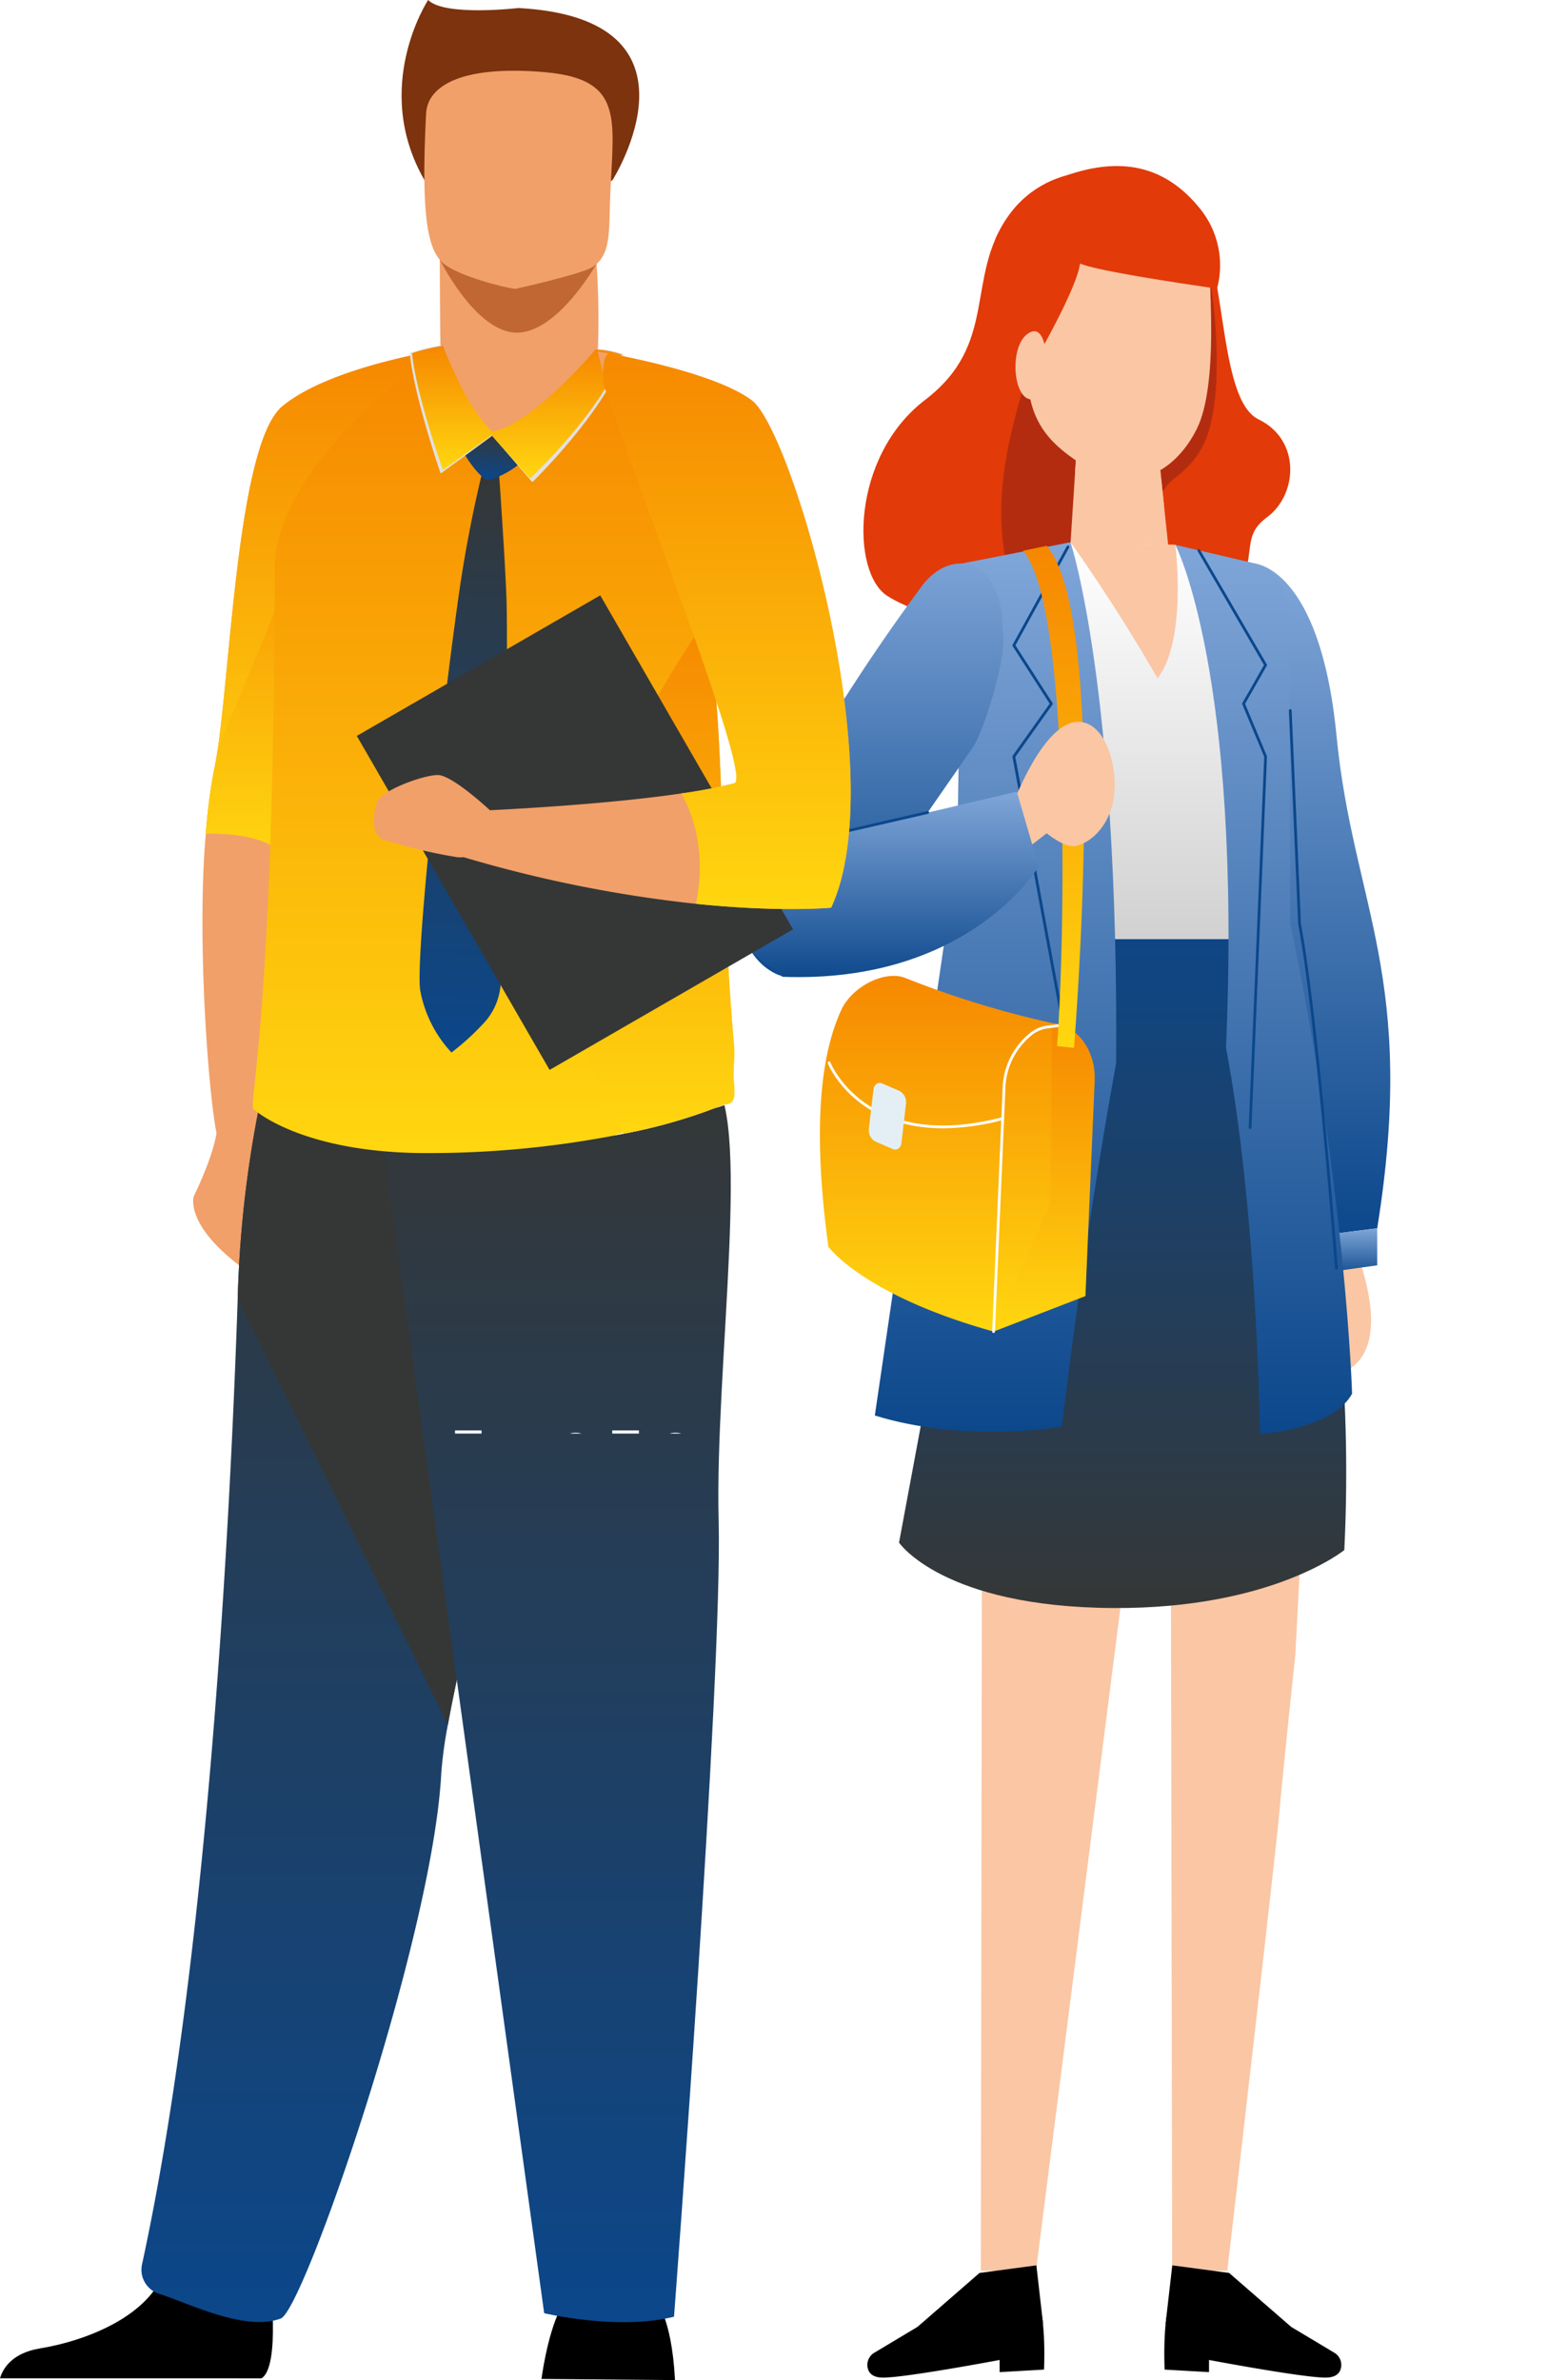
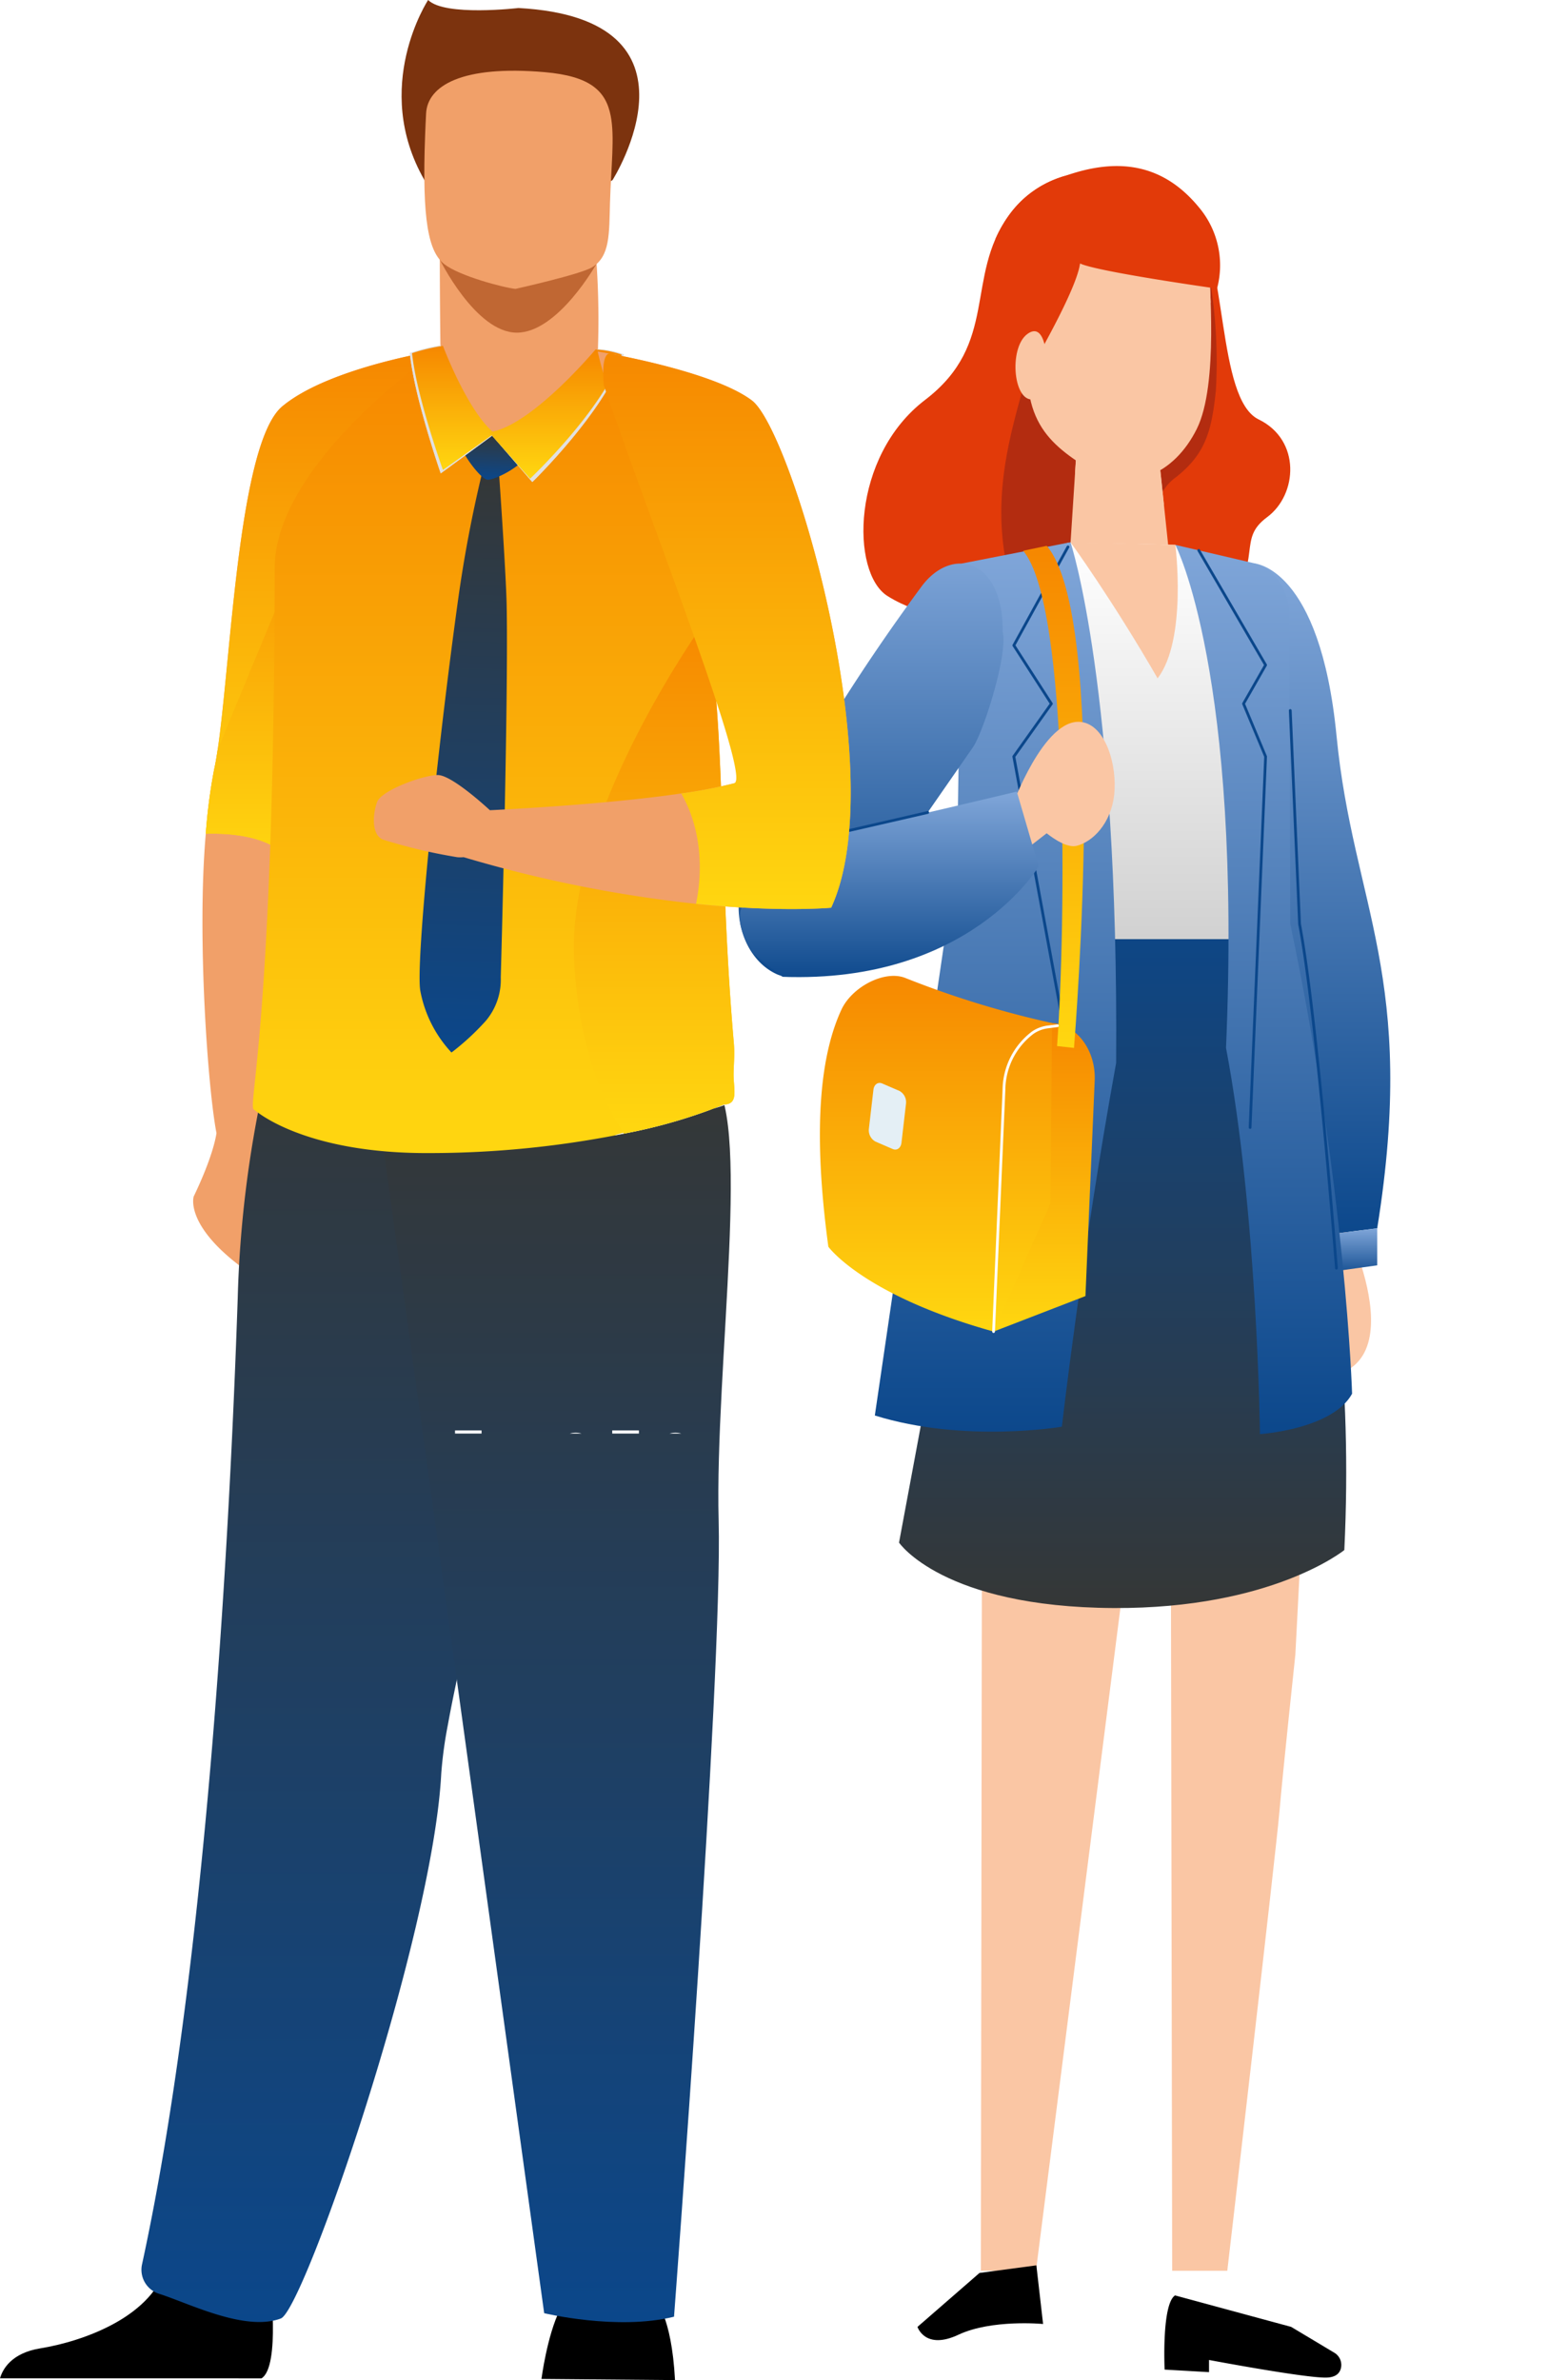
<svg xmlns="http://www.w3.org/2000/svg" width="249.971" height="379.375" viewBox="0 0 249.971 379.375">
  <defs>
    <linearGradient id="a" x1="0.5" x2="0.5" y2="1" gradientUnits="objectBoundingBox">
      <stop offset="0" stop-color="#0b478b" />
      <stop offset="1" stop-color="#353736" />
    </linearGradient>
    <linearGradient id="b" x1="0.5" x2="0.5" y2="1" gradientUnits="objectBoundingBox">
      <stop offset="0" stop-color="#fff" />
      <stop offset="1" stop-color="#d1d1d1" />
    </linearGradient>
    <linearGradient id="c" x1="0.5" x2="0.5" y2="1" gradientUnits="objectBoundingBox">
      <stop offset="0" stop-color="#80a6d9" />
      <stop offset="1" stop-color="#0b478b" />
    </linearGradient>
    <linearGradient id="e" x1="0.5" x2="0.5" y2="1" gradientUnits="objectBoundingBox">
      <stop offset="0" stop-color="#f68700" />
      <stop offset="1" stop-color="#ffd710" />
    </linearGradient>
    <linearGradient id="n" x1="0.5" x2="0.5" y2="1" gradientUnits="objectBoundingBox">
      <stop offset="0" stop-color="#353736" />
      <stop offset="1" stop-color="#0b478b" />
    </linearGradient>
    <linearGradient id="q" x1="0.5" x2="0.5" y2="1" gradientUnits="objectBoundingBox">
      <stop offset="0" stop-color="#fff" />
      <stop offset="1" stop-color="#e9e9e9" />
    </linearGradient>
    <filter id="x" x="54.039" y="209.498" width="195.932" height="37.504">
      <feOffset />
      <feGaussianBlur stdDeviation="6" result="y" />
      <feFlood flood-opacity="0.502" />
      <feComposite operator="in" in2="y" />
      <feComposite in="SourceGraphic" />
    </filter>
  </defs>
  <g transform="translate(117.755 26.467)">
    <path d="M3332.627,5583.718s4.055-.328,9.663,6.476,3.716,29.433,10.471,32.712,6.217,11.97,1.353,15.577-.541,6.231-6.622,15.5-35.834,21.952-40.7,10.064-7.32-9.3-13.2-12.993-5.83-22.24,5.993-31.259,6.283-19.511,13.31-29.349S3332.627,5583.718,3332.627,5583.718Z" transform="translate(-3269.862 -5582.519)" fill="#e23a09" />
    <path d="M3324.455,5610.665c2.911-15.109,28.863-12.782,30.315-3.745a80.286,80.286,0,0,1,.745,16.418c-.671,6.336-1.6,10.08-6.448,13.844a7.23,7.23,0,0,0-2.971,6.184c2.061,20.268-14.241,23.323-20.439,17.874-8.167-16.546-2.732-30.954-.47-39.955C3326.5,5616.057,3323.739,5614.382,3324.455,5610.665Z" transform="translate(-3279.438 -5587.519)" fill="#b32c10" style="mix-blend-mode:multiply;isolation:isolate" />
    <path d="M3350.848,5644.03l2.027,19.249-15.878-.537,1.194-18.428Z" transform="translate(-3284.199 -5600.965)" fill="#fac6a4" />
    <path d="M3353.271,5594.125s2.938,2.581,2.938,5.779,1.623,19.922-1.926,27.055-10.539,10.575-17.734,6.026-11.25-8.978-8.311-24.227S3343.541,5587.853,3353.271,5594.125Z" transform="translate(-3281.248 -5585.055)" fill="#fac6a4" />
    <g transform="translate(38.612 157.167)">
      <path d="M3370.851,5809.191l-23.725,4.879-30.234-6.218-.262,178.313h8.788l21.413-168.075.3,168.075h8.788s7.8-67.108,8.317-73.224,2.532-24.981,2.532-24.981Z" transform="translate(-3316.63 -5807.853)" fill="#fac6a4" />
    </g>
    <path d="M3352.078,5754.381c4.168,11.468,19.439,44.234,16.813,98.8,0,0-11.513,9.368-36.743,9.243-27.3-.137-34.247-10.43-34.247-10.43,9.478-51.108,19.653-103.8,19.653-103.8" transform="translate(-3272.333 -5632.58)" fill="url(#a)" />
    <g transform="translate(67.859 334.612)">
      <path d="M3378.845,6074.519l6.971,4.176a2.263,2.263,0,0,1,.958,2.415c-.182.76-.773,1.458-2.324,1.492-3.447.074-18.7-2.809-18.7-2.809v1.941l-7.077-.406s-.5-10.386,1.66-11.825Z" transform="translate(-3358.622 -6064.709)" />
-       <path d="M3369.042,6063.835l9.891,8.6s-1.2,3.75-6.525,1.25-13.5-1.714-13.5-1.714l1.071-9.345Z" transform="translate(-3358.708 -6062.622)" />
    </g>
    <g transform="translate(20.52 334.612)">
-       <path d="M3298.643,6074.519l-6.972,4.176a2.262,2.262,0,0,0-.957,2.415c.181.76.772,1.458,2.323,1.492,3.447.074,18.7-2.809,18.7-2.809v1.941l7.079-.406s.494-10.386-1.66-11.825Z" transform="translate(-3290.653 -6064.709)" />
      <path d="M3312.014,6063.835l-9.89,8.6s1.2,3.75,6.524,1.25,13.5-1.714,13.5-1.714l-1.07-9.345Z" transform="translate(-3294.135 -6062.622)" />
    </g>
    <g transform="translate(34.694 60.026)">
      <path d="M3345.931,5668.745l7.742,4.858s5.785,15.534,2.831,31.454l-2.056,26.526h-33.563L3311,5688.9v-15.879l17.965-4.64Z" transform="translate(-3311.005 -5668.382)" fill="url(#b)" />
    </g>
    <g transform="translate(21.711 59.962)">
      <path d="M3323.558,5668.292s7.691,22.893,7.277,82.982c-5.508,30.364-8.649,57.991-8.649,57.991s-15.5,2.674-29.821-1.782l13.124-89.4.741-46.4Z" transform="translate(-3292.365 -5668.292)" fill="url(#c)" />
      <g transform="translate(21.932 0.526)">
        <path d="M3335.141,5762.851a.218.218,0,0,1-.216-.18l-11.067-59.952a.223.223,0,0,1,.038-.168l5.9-8.3-5.9-9.17a.216.216,0,0,1-.008-.224l8.632-15.7a.223.223,0,0,1,.3-.087.22.22,0,0,1,.087.3l-8.569,15.582,5.911,9.185a.219.219,0,0,1,0,.247l-5.929,8.347,11.049,59.86a.219.219,0,0,1-.177.256A.268.268,0,0,1,3335.141,5762.851Z" transform="translate(-3323.854 -5669.045)" fill="#0b478b" />
      </g>
    </g>
    <path d="M3290.4,5676.757a308.973,308.973,0,0,0-27.8,45.19c-3.1,6.085-.881,14.119,4.633,16.659h0c3.916,1.8,8.21-2.4,10.712-6.482l20.7-29.817c1.774-2.894,5.506-14.814,4.638-18.263h0C3303.42,5672.529,3295.286,5670.267,3290.4,5676.757Z" transform="translate(-3261.192 -5609.81)" fill="url(#c)" />
    <g transform="translate(12.954 60.536)">
      <path d="M3334.187,5821.835l-14.646,5.658,1.758-40.917c.207-4.813,3.59-8.511,7.557-8.261h0c3.966.251,7.014,4.357,6.807,9.17Z" transform="translate(-3291.855 -5702.252)" fill="url(#e)" />
      <path d="M3316.791,5775.046a151.913,151.913,0,0,1-23.346-7.169c-3.291-1.335-8.525,1.375-10.227,5.045-3.031,6.543-4.807,17.682-2.079,37.781,0,0,5.55,7.725,26.337,13.521l9.085-20.466Z" transform="translate(-3279.791 -5698.984)" fill="url(#e)" />
      <path d="M3334.432,5749.151l-2.7-.293c1.393-19.012,2-70.28-5.41-78.95l3.765-.784C3339.943,5680.651,3334.642,5746.3,3334.432,5749.151Z" transform="translate(-3293.922 -5669.124)" fill="url(#e)" />
      <g transform="translate(27.465 76.27)">
        <path d="M3319.445,5827.81h-.01a.222.222,0,0,1-.21-.23l1.658-38.591a11.746,11.746,0,0,1,4.684-9.223,5.66,5.66,0,0,1,2.557-.957l1.471-.186a.214.214,0,0,1,.247.189.221.221,0,0,1-.191.247l-1.471.186a5.233,5.233,0,0,0-2.362.882,11.309,11.309,0,0,0-4.495,8.88l-1.658,38.591A.22.22,0,0,1,3319.445,5827.81Z" transform="translate(-3319.224 -5778.62)" fill="#fff" />
      </g>
      <g transform="translate(1.251 82.188)">
-         <path d="M3299.948,5797.767c-14.208,0-18.3-10.227-18.347-10.351a.22.22,0,0,1,.128-.284.217.217,0,0,1,.285.126c.054.145,5.778,14.385,27.411,8.744a.216.216,0,0,1,.269.158.219.219,0,0,1-.157.268A38.027,38.027,0,0,1,3299.948,5797.767Z" transform="translate(-3281.587 -5787.116)" fill="#fff" />
-       </g>
+         </g>
      <path d="M3294.792,5802.563l-2.749-1.186a2.057,2.057,0,0,1-1.044-2.052l.722-6.208c.1-.842.724-1.29,1.4-1l2.749,1.185a2.054,2.054,0,0,1,1.043,2.052l-.721,6.207C3296.092,5802.408,3295.466,5802.854,3294.792,5802.563Z" transform="translate(-3283.188 -5706.42)" fill="#e4eff5" />
    </g>
    <g transform="translate(0.183 88.585)">
      <path d="M3314.967,5725.217l6.075-2.21s5.132-14.285,11.042-13.6c3.972.46,5.808,7.006,5.3,11.6s-3.431,7.513-5.993,8.146c-1.331.331-3.258-.808-4.774-2l-10.46,8.129Z" transform="translate(-3277.697 -5709.385)" fill="#fac6a4" />
      <g transform="translate(0 11.119)">
        <path d="M3263.608,5751.215c.033,0-3.6-5.074-1.5-8.045,5.051-7.295,15.33-11.415,15.808-11.5,5.608-1.019,27.7-6.318,27.7-6.318l3.484,11.934s-11.042,18.7-40.826,17.589Z" transform="translate(-3261.455 -5725.35)" fill="url(#c)" />
        <g transform="translate(16.001 3.112)">
          <path d="M3284.649,5733.412a.22.22,0,0,1-.049-.435l13.738-3.154a.224.224,0,0,1,.264.167.222.222,0,0,1-.166.264l-13.739,3.152A.2.2,0,0,1,3284.649,5733.412Z" transform="translate(-3284.429 -5729.818)" fill="#0b478b" />
        </g>
      </g>
    </g>
    <g transform="translate(69.621 60.389)">
      <g transform="translate(12.534 2.949)">
        <path d="M3394.535,5823.244s14.007,28.507-9.766,23.934l-2.907-26.646Z" transform="translate(-3379.971 -5717.872)" fill="#fac6a4" />
        <path d="M3379.147,5673.138s10.534.444,13.165,27.521,12.917,38.416,6.48,78.458l-14.989,1.863-2.764-26.041Z" transform="translate(-3379.147 -5673.138)" fill="url(#c)" />
        <path d="M3400.82,5825.3v5.9l-14.99,2.083v-6.122Z" transform="translate(-3381.176 -5719.319)" fill="url(#c)" />
      </g>
      <path d="M3361.151,5668.9s10.635,20.34,8.077,80.174c5.025,26.53,5.407,61.563,5.407,61.563s11.569-.757,14.69-6.437c0,0-.989-32.853-9.856-74.884l-.159-49.146c-.013-4.169-2.5-7.721-5.89-8.409Z" transform="translate(-3361.151 -5668.904)" fill="url(#c)" />
      <g transform="translate(3.517 0.653)">
        <path d="M3374.6,5762.27h-.01a.221.221,0,0,1-.211-.229l2.47-59.079-3.5-8.378a.217.217,0,0,1,.012-.194l3.454-6.053-10.589-18.165a.219.219,0,0,1,.079-.3.222.222,0,0,1,.3.08l10.654,18.272a.22.22,0,0,1,0,.222l-3.465,6.068,3.477,8.323a.211.211,0,0,1,.017.095l-2.472,59.128A.22.22,0,0,1,3374.6,5762.27Z" transform="translate(-3366.2 -5669.842)" fill="#0b478b" />
      </g>
      <g transform="translate(18.098 26.157)">
        <path d="M3394.715,5795.8a.221.221,0,0,1-.22-.2c-.031-.4-3.124-40.329-5.875-54.837l-1.484-34.068a.221.221,0,0,1,.441-.019l1.48,34.036c2.752,14.5,5.846,54.452,5.877,54.854a.221.221,0,0,1-.2.237Z" transform="translate(-3387.136 -5706.46)" fill="#0b478b" />
      </g>
    </g>
    <path d="M3353.867,5668.717s1.918,15.044-2.829,21.271c-7.266-12.6-13.887-21.7-13.887-21.7Z" transform="translate(-3284.246 -5608.329)" fill="#fac6a4" />
    <path d="M3355.341,5599.9c0,1.074.184,3.68.292,6.935-1.528-.254-17.706-2.945-20.238-4.332-.479,4.2-3.8,14.04-10.8,16.622-.884-3.369,1.564-4.111,2.77-10.371,2.94-15.25,15.3-20.907,25.033-14.634C3352.4,5594.125,3355.341,5596.707,3355.341,5599.9Z" transform="translate(-3280.379 -5585.055)" fill="#fac6a4" style="mix-blend-mode:multiply;isolation:isolate" />
    <path d="M3338.32,5649.563s7.414,5.527,13.459,1.567l.575,5.453s-10.421,1.716-14.167-4.959Z" transform="translate(-3284.561 -5602.644)" fill="#fac6a4" style="mix-blend-mode:multiply;isolation:isolate" />
    <path d="M3322.065,5590.122a16.556,16.556,0,0,1,9.208-6.418h0c8.432-2.929,15.5-1.756,21.109,5.048a14.34,14.34,0,0,1,2.944,12.847h-.967c-.067-.012-18.179-2.577-20.906-3.87-.639,4.857-9.521,19.539-10.171,20.841l-3.326-24.72A20.392,20.392,0,0,1,3322.065,5590.122Z" transform="translate(-3279.027 -5582.199)" fill="#e23a09" />
    <path d="M3329.576,5625.132s-.083-6.937-3.137-4.685-2.219,11.333,1.214,10.358S3329.576,5625.132,3329.576,5625.132Z" transform="translate(-3280.422 -5593.67)" fill="#fac6a4" />
  </g>
  <path d="M3082.063,5676.882c6.185-31.7,11.853-62.047,11.853-62.047s-17.605,2.667-25.184,8.984-8.346,46.537-10.873,57.907a88.908,88.908,0,0,0-1.328,10.228c-1.437,16.35.352,40.839,1.706,47.7-.09.66-.65,3.9-3.635,10.117,0,0-1.543,4.773,8.563,11.931C3069.6,5766.268,3075.345,5711.34,3082.063,5676.882Z" transform="translate(-3023.725 -5559.052)" fill="#f1a069" />
  <path d="M3094.793,5614.835s-3.268,17.49-7.545,39.783c-1.356,7.074-2.816,14.629-4.308,22.264-6.058,11.876-11.256,19.95-12.863,18.43-3.276-3.093-9.028-3.476-12.669-3.359a88.864,88.864,0,0,1,1.327-10.228c.2-.9.388-1.976.57-3.2,2.12-14.307,3.322-48.887,10.3-54.7C3077.188,5617.5,3094.793,5614.835,3094.793,5614.835Z" transform="translate(-3024.602 -5559.052)" fill="url(#e)" />
  <path d="M3087.248,5663.263c-1.356,7.074-2.816,14.629-4.308,22.264-6.058,11.876-11.256,19.95-12.863,18.429-3.276-3.092-9.028-3.475-12.669-3.359a88.871,88.871,0,0,1,1.327-10.227c.2-.9.388-1.977.57-3.2l18.165-43.848Z" transform="translate(-3024.602 -5567.697)" fill="url(#e)" style="mix-blend-mode:multiply;isolation:isolate" />
  <path d="M3135.793,5605.651a134.187,134.187,0,0,0-.794-19.6l-24.429,3.993s0,7.455.107,15.728l-.023,0s-4.33,28.014,5.122,29.137S3136.048,5611.574,3135.793,5605.651Z" transform="translate(-3040.461 -5550.315)" fill="#f1a069" />
  <path d="M3110.866,5593.945s5.755,11.791,12.352,11.791,12.773-11.089,12.773-11.089Z" transform="translate(-3040.827 -5552.712)" fill="#c06733" />
  <path d="M3134.244,6073.343s.889-6.925,2.948-11.042,15.159-1.5,15.159-1.5,2.62,2.247,3.182,12.727Z" transform="translate(-3047.922 -5694.156)" />
  <path d="M3051.993,6069.489c3.078-1.88,1.327-15.9,1.327-15.9s-14.344-11.476-16.317-2.69-13.627,12.73-20.261,13.806c-4.579.743-6,3.279-6.437,4.779Z" transform="translate(-3010.306 -5690.396)" />
  <path d="M3135.859,5563.434s16.308-25.712-15.006-27.414c0,0-11.745,1.382-14.4-1.276,0,0-9.11,13.845-.6,28.689S3135.859,5563.434,3135.859,5563.434Z" transform="translate(-3038.2 -5534.744)" fill="#7c330e" />
  <path d="M3110.615,5581.764c2.374,1.868,9.334,3.722,11.346,3.939,0,0,10.321-2.3,12.2-3.433,2.906-1.761,2.719-5.327,2.868-10.283.178-5.866.77-10.474.115-13.855-.779-4.046-3.344-6.348-10.526-6.973-13.183-1.144-18.675,2.157-18.906,6.577-.059,1.187-.115,2.319-.153,3.39C3107.029,5574.91,3108.118,5579.8,3110.615,5581.764Z" transform="translate(-3039.783 -5539.657)" fill="#f1a069" />
  <path d="M3091.522,5882.861a66.15,66.15,0,0,0-1.053,7.749c-1.333,26.01-21.895,85.479-25.572,86.866-5.69,2.148-14.652-2.417-19.339-3.91a4.021,4.021,0,0,1-2.822-4.568c10.182-46.81,13.923-114.213,15.285-154.119a181.1,181.1,0,0,1,4.138-33.985s50.147-13.379,50.444,3.545C3112.869,5799.417,3095.993,5858.153,3091.522,5882.861Z" transform="translate(-3020.124 -5607.928)" fill="url(#n)" />
-   <path d="M3098.219,5882.861l-33.5-67.982a181.142,181.142,0,0,1,4.138-33.985s50.148-13.379,50.445,3.545C3119.566,5799.417,3102.691,5858.153,3098.219,5882.861Z" transform="translate(-3026.821 -5607.928)" fill="#353736" style="mix-blend-mode:multiply;isolation:isolate" />
  <path d="M3096.8,5785.594l26.51,192.135s11.641,2.808,20.7.562c0,0,7.76-102.185,7.114-126.891s5.571-66.1-1.418-70.671S3096.8,5785.594,3096.8,5785.594Z" transform="translate(-3036.557 -5609.023)" fill="url(#n)" />
  <path d="M3143.284,5735.1a85.02,85.02,0,0,1-15.94,4.642,157.168,157.168,0,0,1-30.883,3.1c-20.305.129-27.994-6.87-27.994-6.87-1.438.024,3.1-11.471,3.2-86.426.022-16.727,25.917-34.724,26.394-34.724l.006.005s-1.03,7.23,5.708,13.779c0,0,9.814,7.745,22.073-13.028,3.465,5.047,9.862,19.561,14.317,40.985a115.9,115.9,0,0,1,1.9,14.225c1.182,14.784.919,32.834,2.8,54.5.186,2.109-.087,3.98-.033,5.457C3144.912,5732.981,3145.51,5735.071,3143.284,5735.1Z" transform="translate(-3027.873 -5559.05)" fill="url(#e)" />
  <path d="M3168.434,5787.516a85.014,85.014,0,0,1-15.94,4.641C3144.771,5793.76,3170.66,5787.482,3168.434,5787.516Z" transform="translate(-3053.023 -5611.461)" fill="url(#q)" />
  <path d="M3165.583,5753.375a85.049,85.049,0,0,1-15.94,4.641c-3.269-4.983-7.385-13.979-7.957-28.152-.965-23.969,21.8-54.837,21.8-54.837l.868,14.038c1.182,14.785.919,32.835,2.8,54.505.186,2.108-.087,3.98-.033,5.456C3167.211,5751.253,3167.809,5753.341,3165.583,5753.375Z" transform="translate(-3050.172 -5577.32)" fill="url(#e)" style="mix-blend-mode:multiply;isolation:isolate" />
  <g transform="translate(66.453 68.603)">
    <path d="M9.866.409s1.666,15.767,1.962,21.042c.834,14.84,1.146,59.442,1.146,59.442a10.163,10.163,0,0,1-2.149,7,39.8,39.8,0,0,1-5.288,5.231,19.687,19.687,0,0,1-5.3-9.607c-1-4.172,1.4-39.192,3.819-62.52A210.03,210.03,0,0,1,7.282.09S9.266-.256,9.866.409Z" transform="matrix(0.999, 0.035, -0.035, 0.999, 3.25, 5.936)" fill="url(#n)" />
    <path d="M10.749,1.033,1.015,0A1.441,1.441,0,0,0,.03,1.8C.264,3.334,3.474,7.485,4.683,7.693S13.387,3.853,10.749,1.033Z" transform="matrix(0.999, 0.035, -0.035, 0.999, 6.791, 0)" fill="url(#n)" />
  </g>
  <g transform="translate(65.34 55.07)">
    <path d="M-3762.412,3613.244s3.954,10.858,8.225,14.357l-8.225,6.023s-4.251-12.237-4.923-19.171A29.675,29.675,0,0,1-3762.412,3613.244Z" transform="translate(3767.335 -3613.244)" fill="#e1e0e0" style="mix-blend-mode:multiply;isolation:isolate" />
    <path d="M-3762.412,3613.244s3.954,10.858,8.225,14.357l-8.225,6.023s-4.251-12.237-4.923-19.171A29.675,29.675,0,0,1-3762.412,3613.244Z" transform="translate(3767.335 -3613.244)" fill="#e1e0e0" style="mix-blend-mode:multiply;isolation:isolate" />
    <path d="M-3762.412,3613.245s3.954,10.544,8.225,13.941l-8.225,5.849s-4.251-11.883-4.923-18.616A30.417,30.417,0,0,1-3762.412,3613.245Z" transform="translate(3767.684 -3613.191)" fill="url(#e)" />
    <path d="M-3787.191,3614.125s-10.412,12.8-17,13.564l6.574,7.613s11.766-11.417,14.6-20.345A14.73,14.73,0,0,0-3787.191,3614.125Z" transform="translate(3817.135 -3613.54)" fill="#e1e0e0" style="mix-blend-mode:multiply;isolation:isolate" />
    <path d="M-3787.191,3614.125s-10.412,12.8-17,13.564l6.574,7.613s11.766-11.417,14.6-20.345A14.73,14.73,0,0,0-3787.191,3614.125Z" transform="translate(3817.135 -3613.54)" fill="#e1e0e0" style="mix-blend-mode:multiply;isolation:isolate" />
    <path d="M-3787.191,3614.125s-10.412,12.448-17,13.186l6.574,7.4s11.766-11.1,14.6-19.778A15.105,15.105,0,0,0-3787.191,3614.125Z" transform="translate(3816.786 -3613.487)" fill="url(#e)" />
  </g>
-   <rect width="44.814" height="61.474" transform="translate(56.88 117.301) rotate(-30)" fill="#353736" />
  <path d="M3156.149,5622.99c-4.753-3.593-15.917-6.142-21.411-7.226-1.937-.382-3.17-.582-3.17-.582.573,2.643,1.862,6.786,3.546,11.76,7.058,20.85,21.047,56.3,18.228,57.059a77.465,77.465,0,0,1-8.456,1.628c-12.269,1.8-28.78,2.591-30.507,2.671-.136-.127-6.017-5.609-8.306-5.609-2.316,0-8.994,2.435-9.676,4.307s-.953,5.24.954,5.988a85.747,85.747,0,0,0,11.855,2.807,5.385,5.385,0,0,0,.983-.009,207.033,207.033,0,0,0,37.057,7.437c13.588,1.395,21.535.619,21.535.619C3178.625,5682.656,3162.579,5627.849,3156.149,5622.99Z" transform="translate(-3036.281 -5559.156)" fill="#f1a069" />
  <path d="M3184.586,5703.937s-7.947.775-21.535-.62c.751-3.692,1.446-10.9-2.361-17.591a77.7,77.7,0,0,0,8.456-1.628c2.819-.755-13.754-42.618-20.812-63.469-.564-6.74,1.722-4.84,1.722-4.84l.486.071c5.493,1.084,16.658,3.633,21.41,7.227C3178.382,5627.946,3194.429,5682.752,3184.586,5703.937Z" transform="translate(-3052.084 -5559.255)" fill="url(#e)" />
  <g transform="matrix(1, 0, 0, 1, 0, 0)" filter="url(#x)">
    <path d="M15666.459,21101v-.5h4.246v.5Zm-120.48,0a3,3,0,0,1,.932-.137,2.959,2.959,0,0,1,.925.137Zm-9.146,0v-.5h4.251v.5Zm-6.763,0a3.027,3.027,0,0,1,.937-.137,2.964,2.964,0,0,1,.923.137Zm-18.3,0v-.5h4.23v.5Z" transform="translate(-15439.23 -20872.5)" fill="#fff" stroke="rgba(0,0,0,0)" stroke-miterlimit="10" stroke-width="1" />
  </g>
</svg>